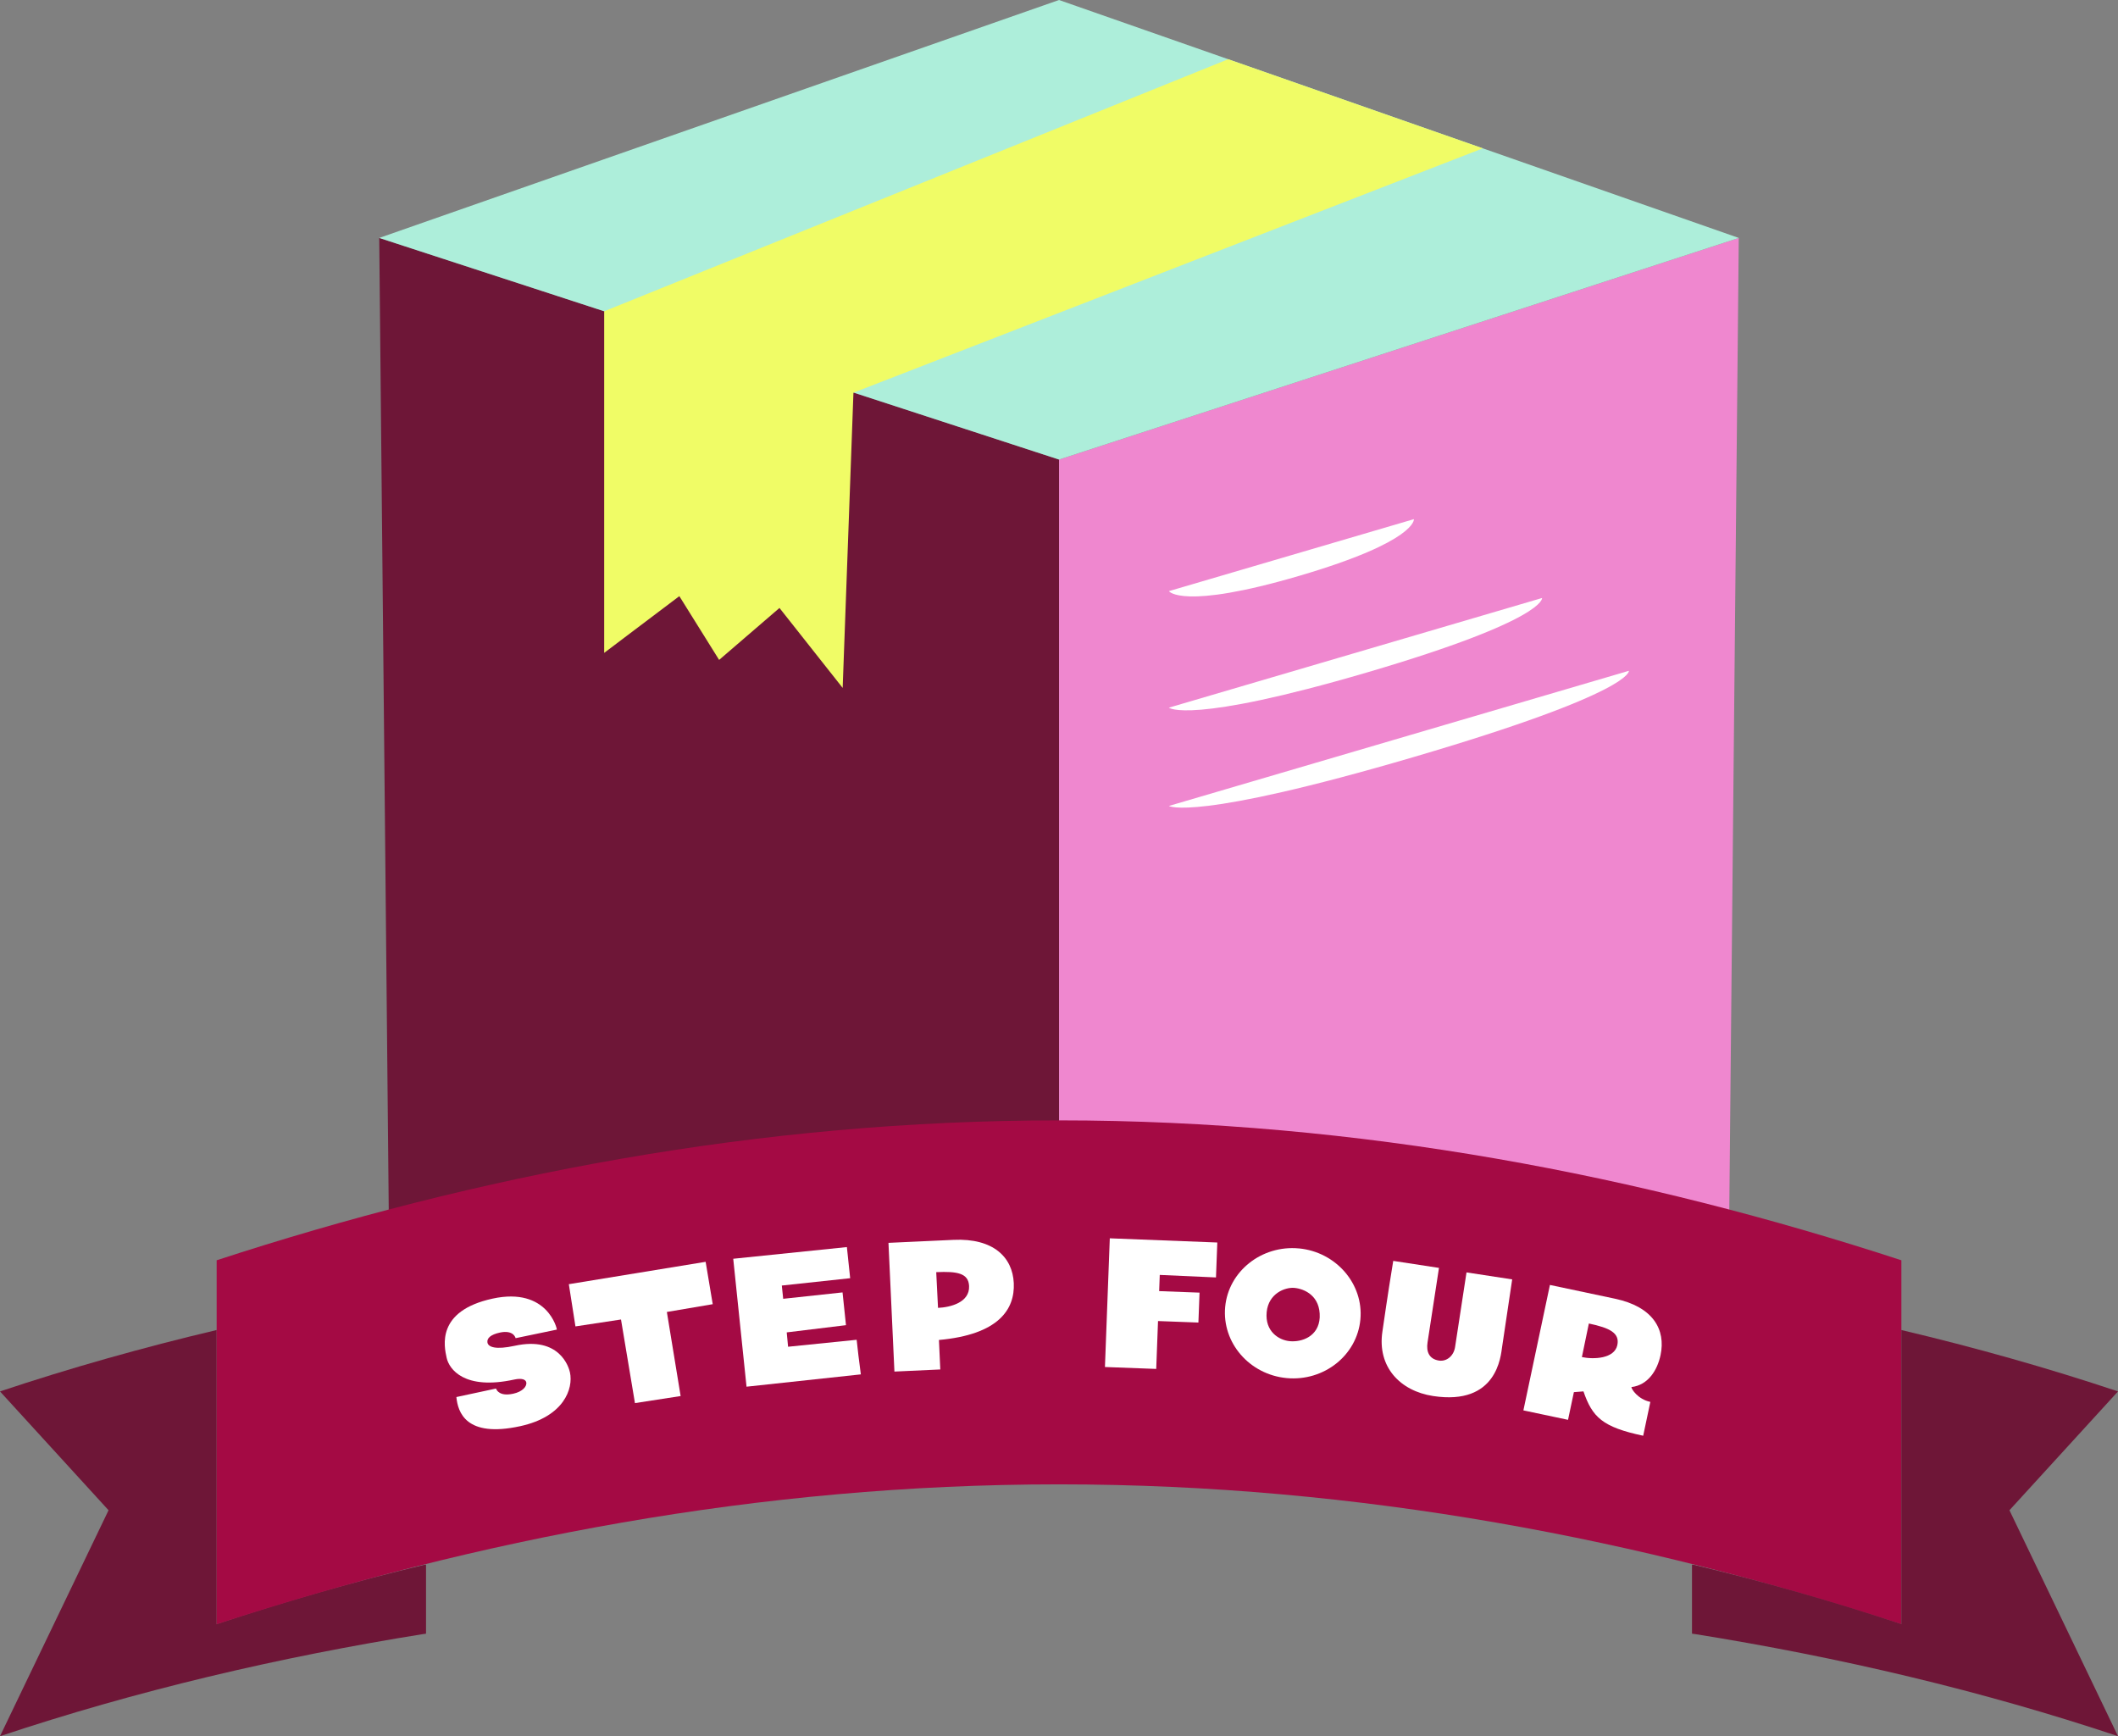
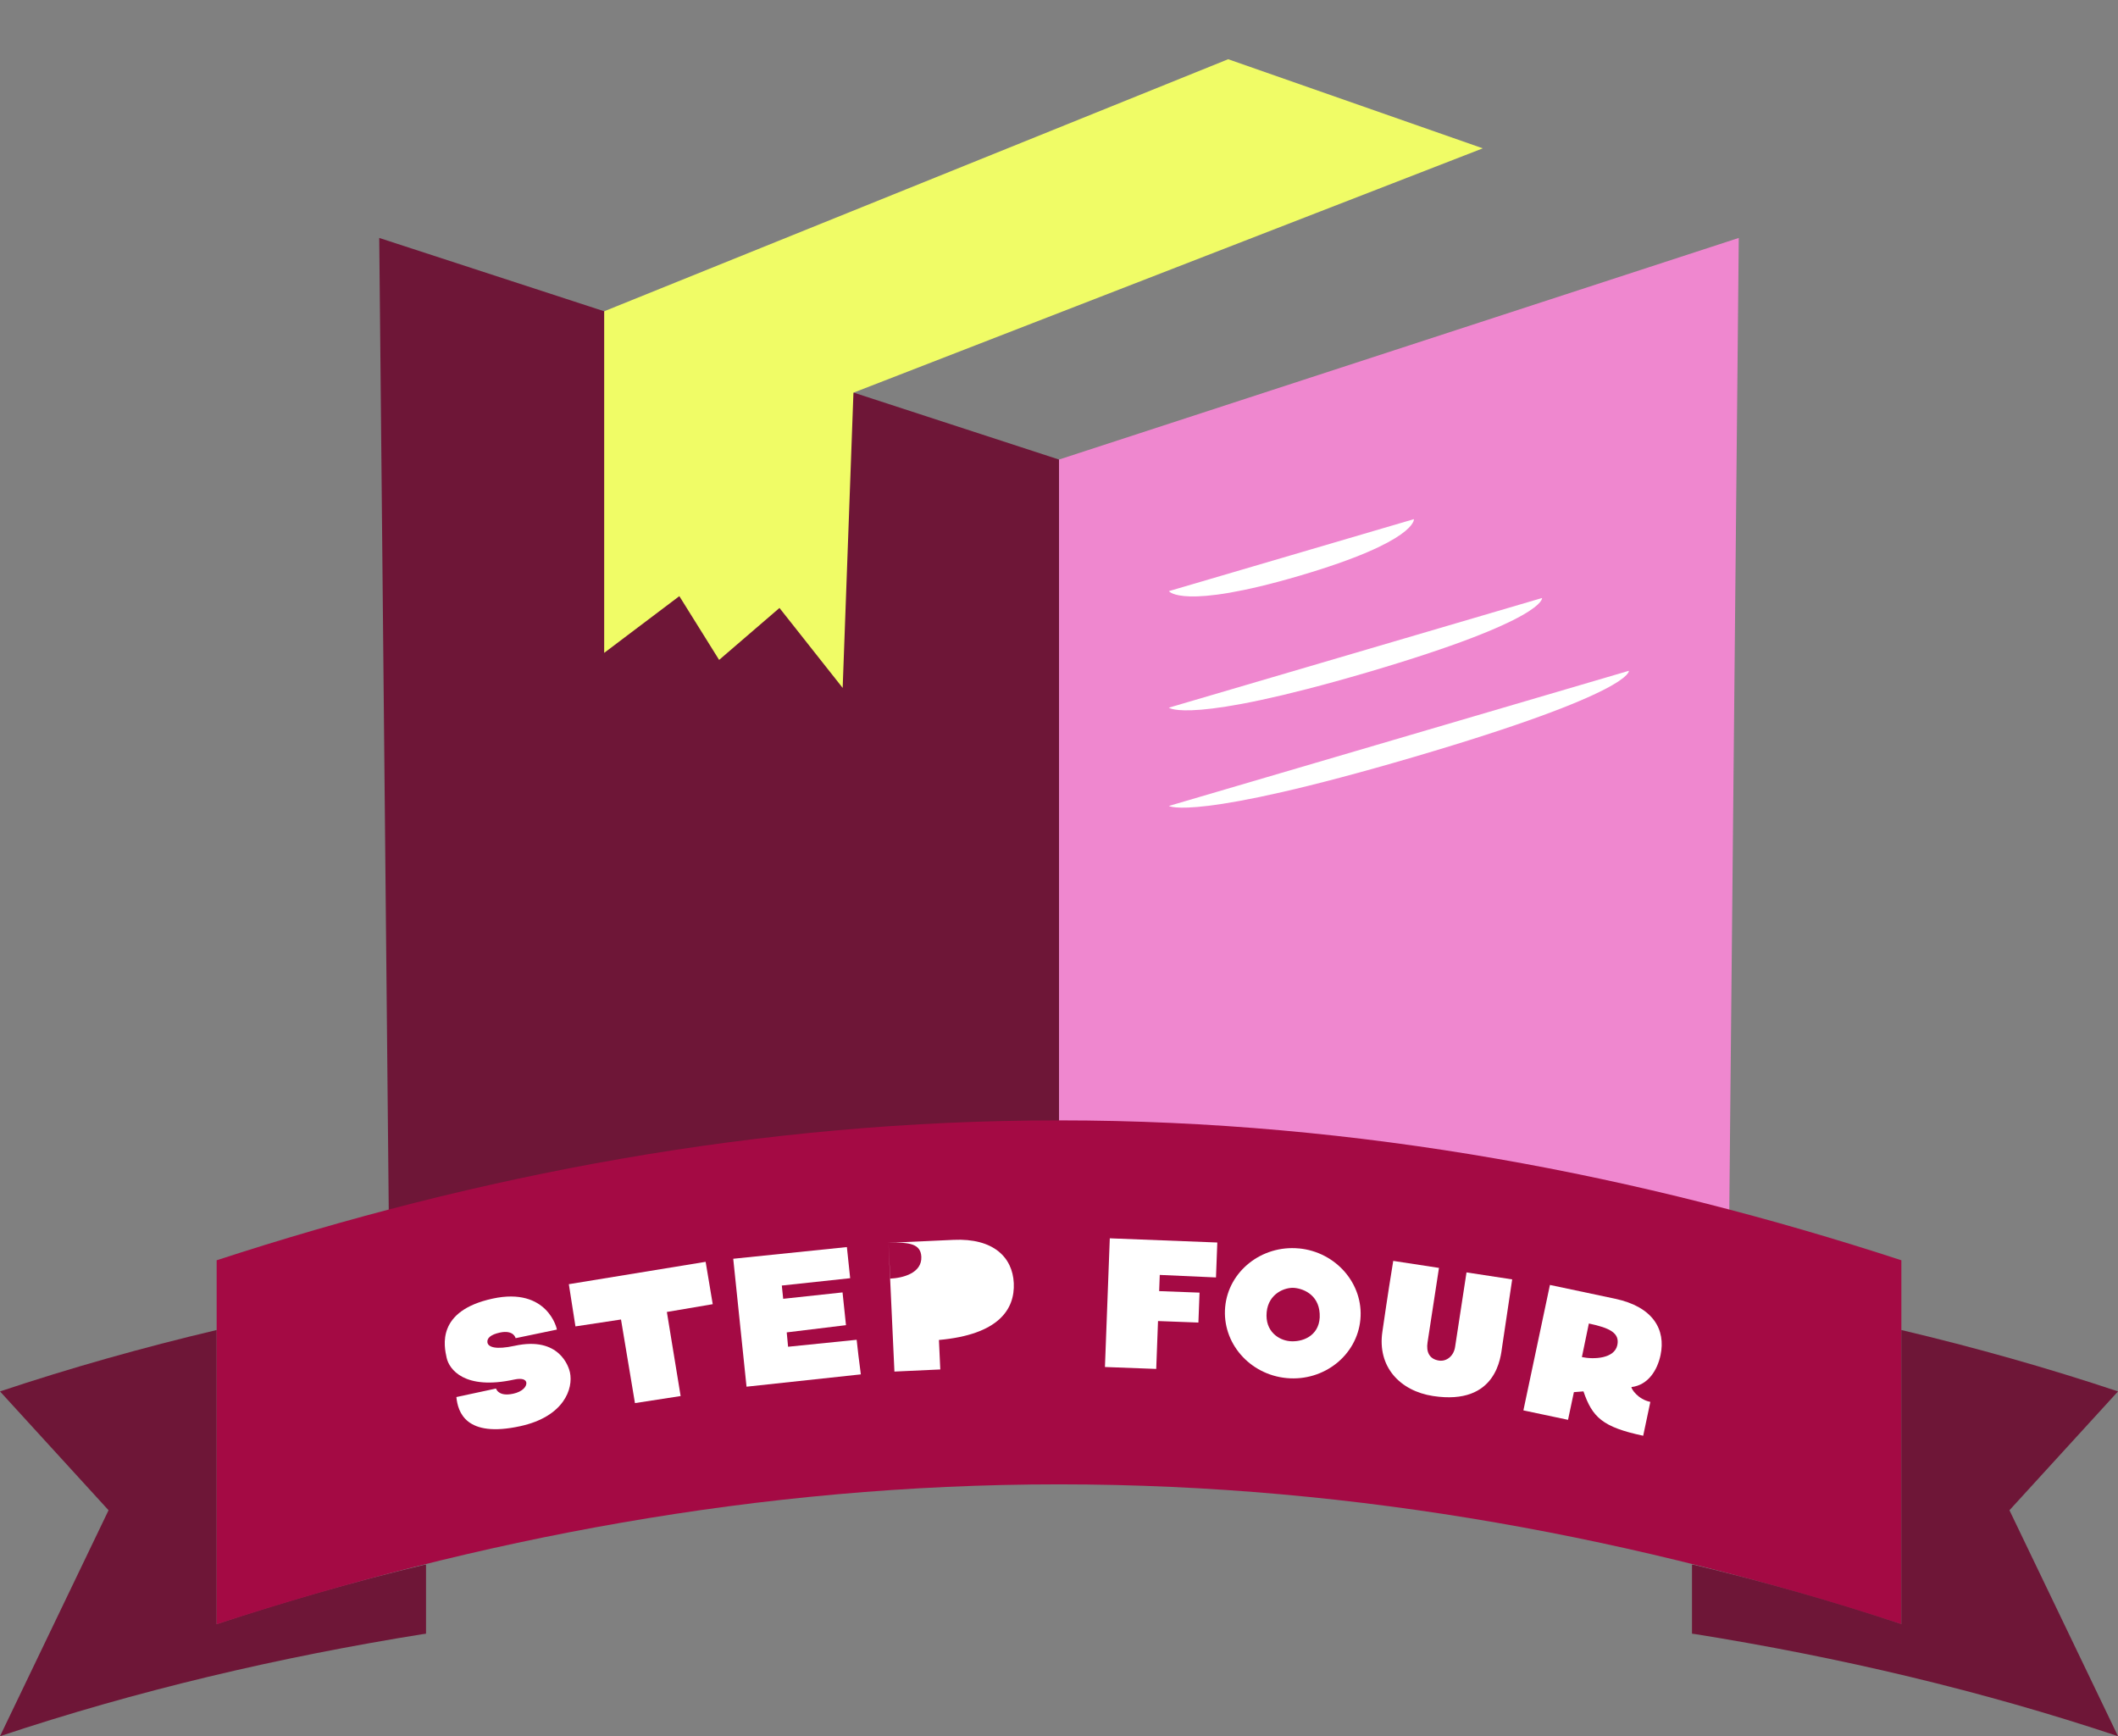
<svg xmlns="http://www.w3.org/2000/svg" id="Layer_2_copy" viewBox="0 0 672.37 551.14">
  <rect x="0" y="0" width="672.37" height="551.14" fill="#808080" stroke="none" />
  <defs>
    <style>.cls-41{fill:#a40a44;}.cls-42{fill:#adeeda;}.cls-43{fill:#ef87cf;}.cls-44{fill:#fff;}.cls-45{fill:#f0fc66;}.cls-46{fill:#6e1637;}</style>
  </defs>
  <polygon class="cls-46" points="120.39 75.53 123.48 391.37 336.19 448.37 336.19 145.88 120.39 75.53" />
  <polygon class="cls-43" points="551.98 75.53 548.9 391.37 336.19 448.37 336.19 145.88 551.98 75.53" />
-   <polygon class="cls-42" points="120.39 75.53 336.19 0 551.98 75.53 336.19 145.88 120.39 75.53" />
  <polygon class="cls-45" points="389.89 18.8 191.8 98.81 191.8 207.25 215.66 189.24 228.29 209.48 247.45 192.99 267.51 218.37 270.93 124.65 470.72 47.09 389.89 18.8" />
  <path class="cls-44" d="M448.85,164.8l-77.78,22.85s4.1,6.09,41.43-4.87c37.33-10.97,36.35-17.98,36.35-17.98h0Z" />
  <path class="cls-44" d="M489.54,189.83l-118.47,34.81s6.25,5.46,63.1-11.24c56.86-16.71,55.36-23.57,55.36-23.57h0Z" />
  <path class="cls-44" d="M517.09,212.94l-146.02,42.9s7.7,5.04,77.78-15.55c70.08-20.59,68.24-27.35,68.24-27.35h0Z" />
  <path class="cls-46" d="M603.6,515.6l-66.4,2.98v-21.91c22.64,5.42,44.78,11.71,66.4,18.93Z" />
  <path class="cls-46" d="M135.18,518.58v-21.91c-22.64,5.42-44.78,11.71-66.4,18.92v-93.39c-23.46,5.55-46.4,12.02-68.78,19.49l34.46,37.72L0,551.14c43.07-14.38,88.22-25.07,135.18-32.56Z" />
  <path class="cls-46" d="M68.78,515.6l66.4,2.98v-21.91c-22.64,5.42-44.78,11.71-66.4,18.93Z" />
  <path class="cls-41" d="M336.19,355.65c-95.58,0-185.23,17.56-267.41,44.41v115.54c82.18-26.85,171.83-44.41,267.41-44.41s185.23,17.56,267.41,44.41v-115.54c-82.18-26.85-171.83-44.41-267.41-44.41h0Z" />
  <path class="cls-46" d="M537.19,518.58v-21.91c22.64,5.42,44.78,11.71,66.4,18.92v-93.39c23.46,5.55,46.4,12.02,68.78,19.49l-34.46,37.72,34.46,71.72c-43.07-14.38-88.22-25.07-135.18-32.56h0Z" />
  <path class="cls-44" d="M163.69,424.79c-.14-.46-.42-.88-.82-1.23-.73-.59-2.02-1.02-4.17-.55-2.95.64-4.21,1.8-3.95,3.21.3,1.39,2.58,2.31,8.64.99,14.29-3.12,17.19,6.82,17.54,8.42,1.13,5.19-1.91,14.08-15.8,17.1-17.32,3.78-19.78-4.53-20.25-9.25l12.58-2.7c.21.53.53.95,1.01,1.24.71.51,2.04.92,4.46.4,2.95-.64,4.42-2.33,4.13-3.64-.18-.84-1.36-1.38-3.78-.86-15.91,3.47-20.71-3.31-21.49-6.9-.78-3.59-3.42-14.86,14.56-18.78,17.54-3.82,20.56,9.8,20.42,9.83l-13.08,2.72h0Z" />
  <path class="cls-44" d="M226.25,414l-14.55,2.47,4.37,26.69-14.5,2.24-4.43-26.54-14.46,2.19-2.1-13.4,43.43-7.1,2.25,13.46h0Z" />
  <path class="cls-44" d="M271.95,425.3c.33,3.14.75,6.66,1.33,10.98l-36.29,3.91-4.22-40.61,36.08-3.71,1.04,9.88-21.7,2.33.44,4.21,18.84-2.03,1.09,10.4-18.81,2.29.43,4.56,21.76-2.21h.01Z" />
-   <path class="cls-44" d="M282.05,394.53l20.63-.95c12.68-.59,18.77,5.53,19.15,13.73.38,8.29-4.78,16.35-23.76,18.05l.43,9.36-14.56.67-1.89-40.86h0ZM297.21,403.82l.57,11.35c3.87-.18,10.1-1.68,9.86-6.94-.19-4.06-3.73-4.71-10.43-4.4h0Z" />
+   <path class="cls-44" d="M282.05,394.53l20.63-.95c12.68-.59,18.77,5.53,19.15,13.73.38,8.29-4.78,16.35-23.76,18.05l.43,9.36-14.56.67-1.89-40.86h0Zl.57,11.35c3.87-.18,10.1-1.68,9.86-6.94-.19-4.06-3.73-4.71-10.43-4.4h0Z" />
  <path class="cls-44" d="M352.31,393.09l34.13,1.33-.42,11.09-17.85-.8-.19,5.14,12.82.48-.36,9.5-12.82-.48-.57,15.2-16.28-.61,1.54-40.84h0Z" />
  <path class="cls-44" d="M412.33,396.29c11.78,1.11,20.59,11.27,19.53,22.58-1.07,11.4-11.61,19.69-23.4,18.59s-20.59-11.22-19.52-22.62c1.06-11.31,11.61-19.65,23.39-18.54h0ZM418.95,418.22c.28-6.87-4.84-9.09-8.02-9.39-2.91-.27-8.25,1.7-8.82,7.72-.57,6.11,3.87,8.87,7.32,9.19,3.85.36,9.18-1.48,9.52-7.52Z" />
  <path class="cls-44" d="M442.31,400.26l14.5,2.22-3.63,23.66c-.45,2.9.47,5.27,3.62,5.76,2.36.36,4.67-1.38,5.12-4.29l3.63-23.7,14.5,2.22-3.2,21.45c-.43,2.82-1.54,18.69-21.92,15.57-10.45-1.6-17.79-9.24-16.07-20.52.59-3.84,1.37-9.8,3.43-22.38h.02Z" />
  <path class="cls-44" d="M492.03,407.89l20.65,4.37c12.19,2.58,16.17,9.87,14.47,17.9-1,4.73-3.9,9.51-9.23,10.15-.11.51,1.99,3.87,5.99,4.71l-2.27,10.74c-12.94-2.74-16.14-5.88-18.96-14.08l-3.04.24-1.86,8.79-14.17-3,8.42-39.81h0ZM504.39,420.13l-2.21,10.66c3.79.8,10.33.51,11.25-3.8.82-3.89-2.48-5.47-9.04-6.86h0Z" />
</svg>